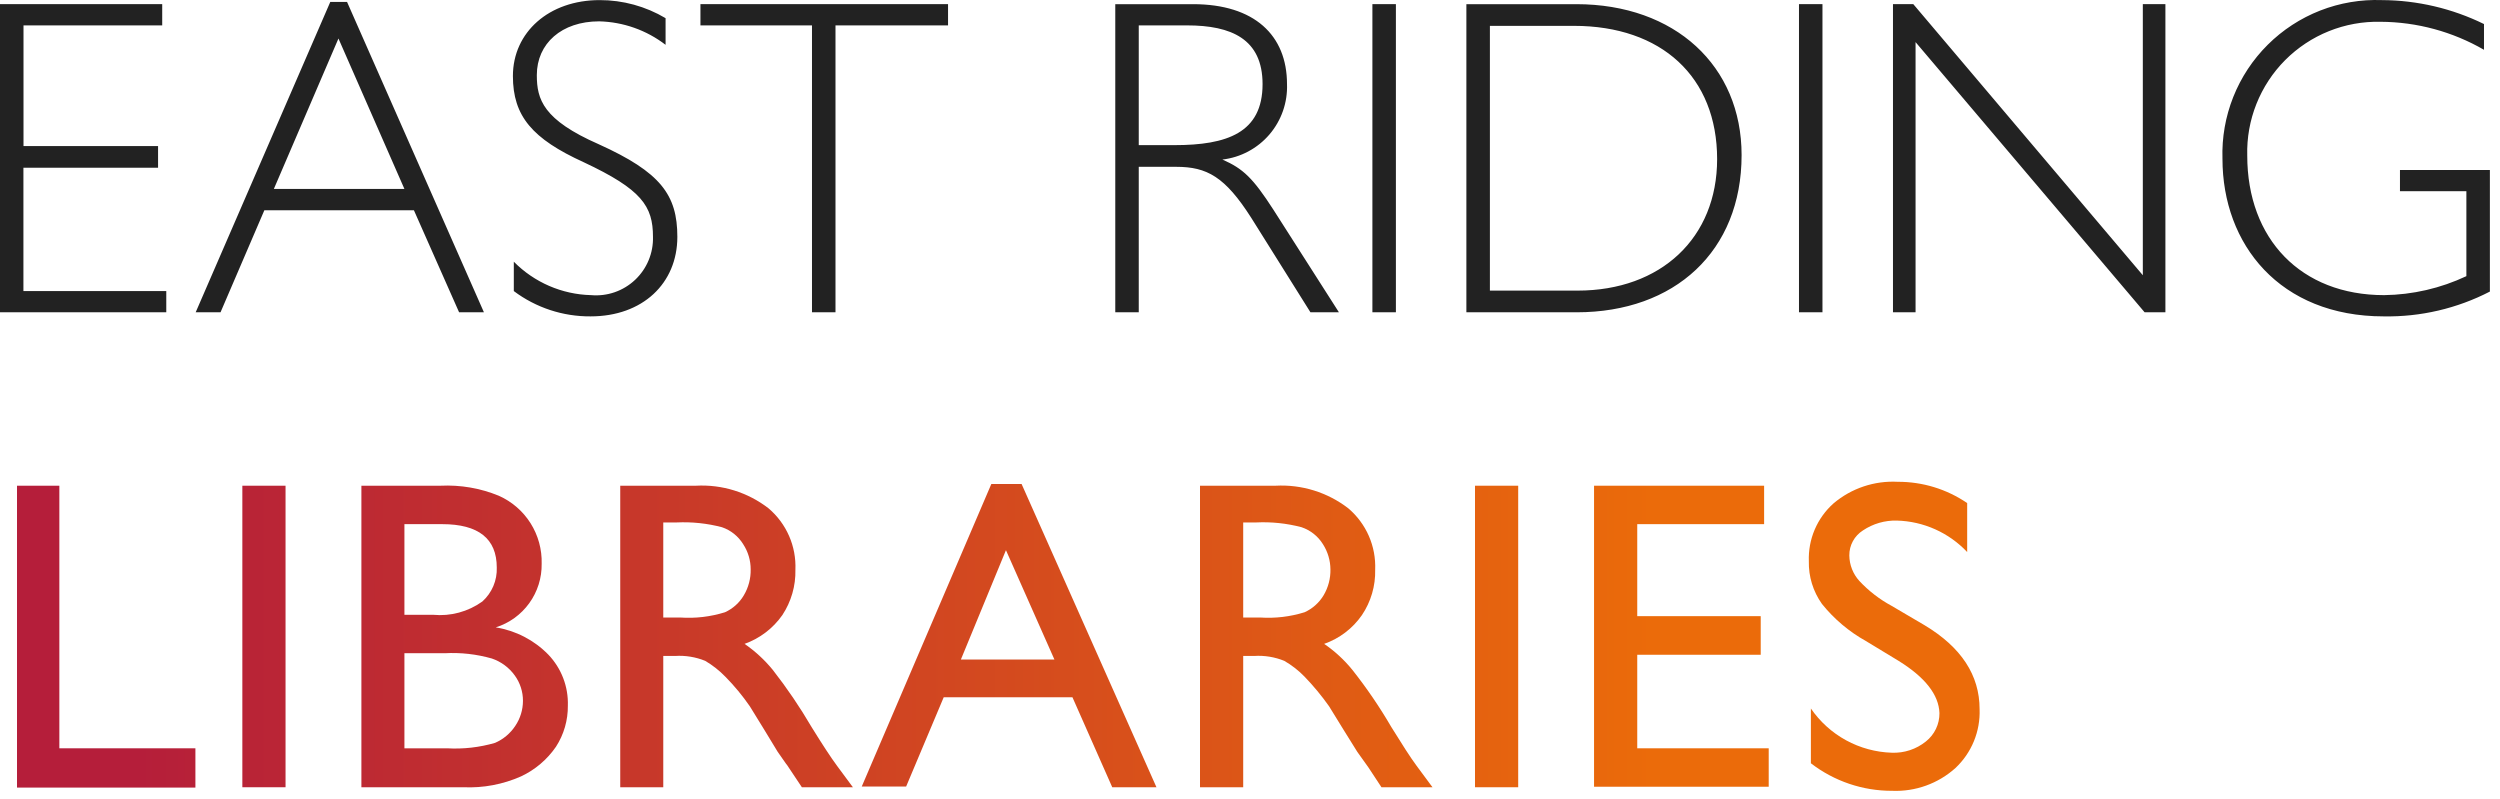
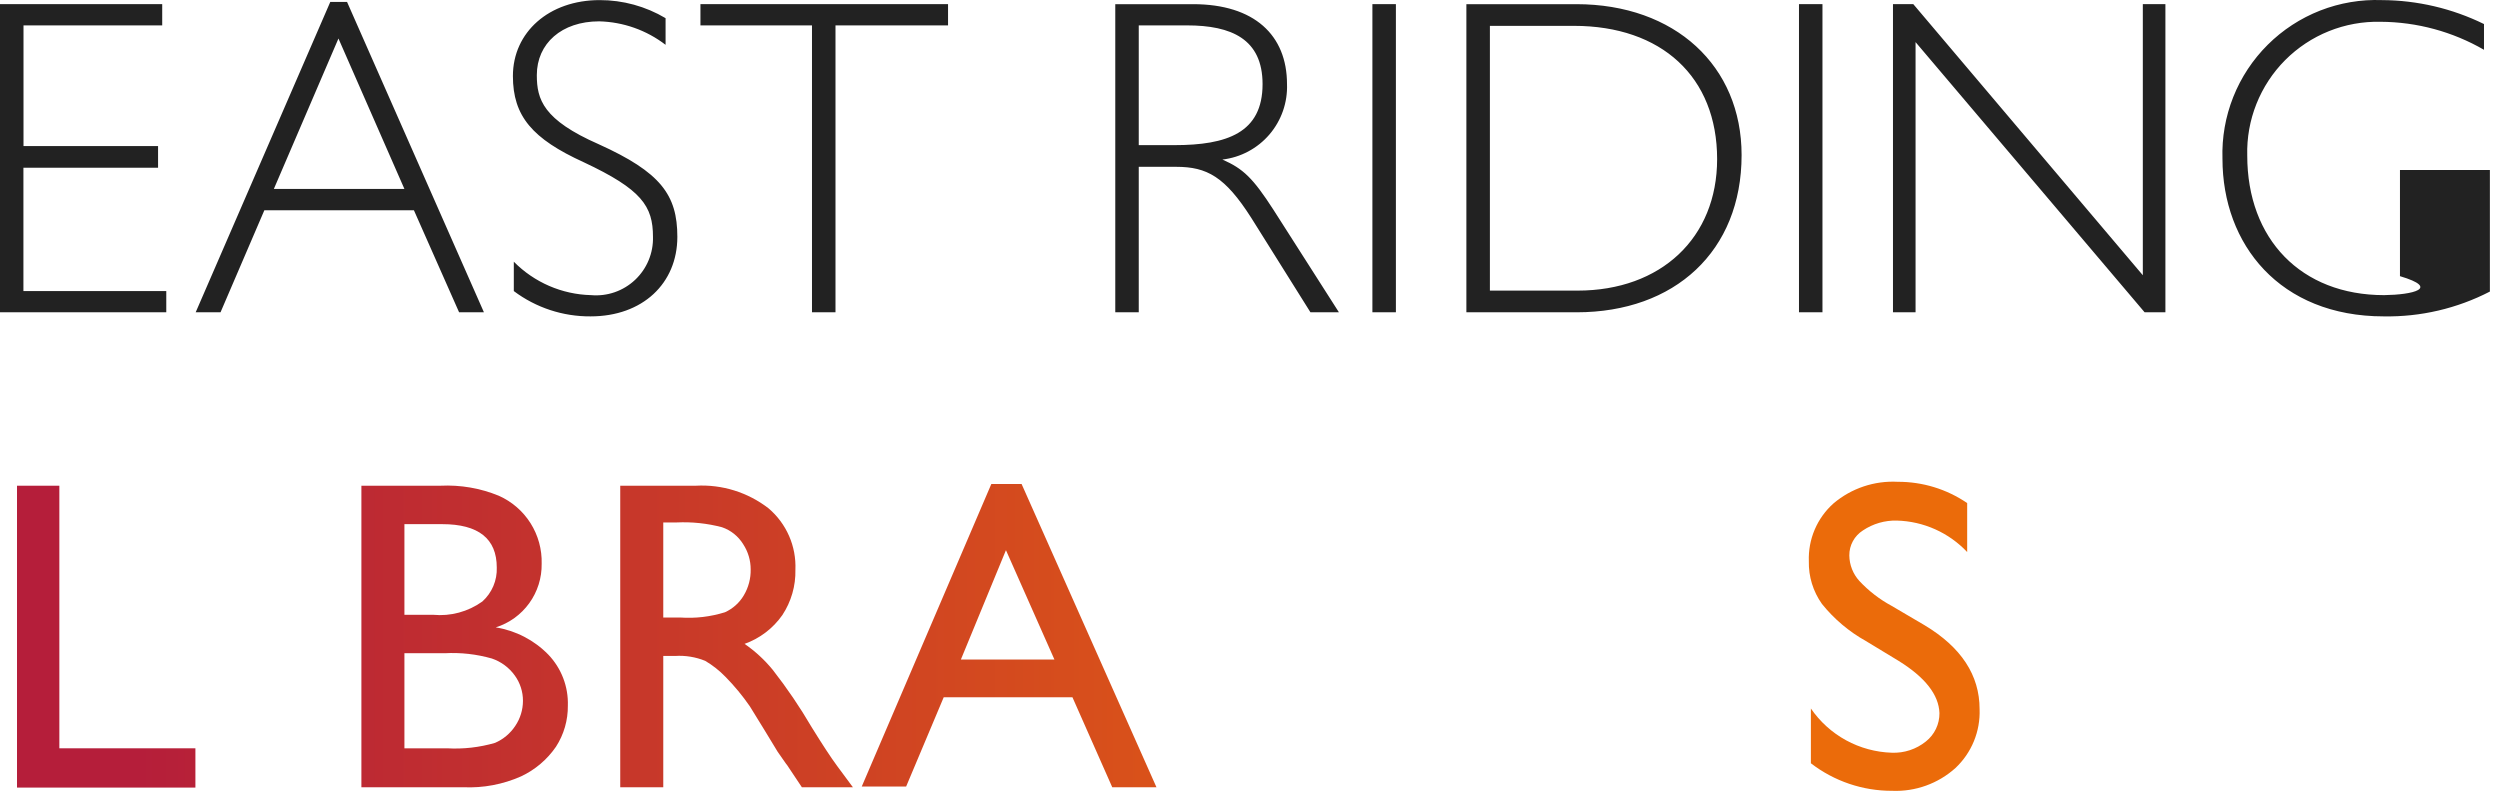
<svg xmlns="http://www.w3.org/2000/svg" width="147" height="47" viewBox="0 0 147 47" fill="none">
  <path d="M1 28.56H3.49V44H11.49V46.31H1V28.56Z" fill="url(#paint0_linear)" />
-   <path d="M14.25 28.56H16.79V46.29H14.25V28.56Z" fill="url(#paint1_linear)" />
  <path d="M27.25 46.29H21.25V28.56H25.9C27.073 28.503 28.244 28.704 29.33 29.15C30.099 29.492 30.749 30.055 31.198 30.767C31.646 31.479 31.873 32.309 31.85 33.15C31.863 33.981 31.607 34.794 31.12 35.468C30.634 36.142 29.943 36.64 29.15 36.89C30.325 37.078 31.408 37.639 32.24 38.49C32.621 38.889 32.92 39.359 33.117 39.874C33.315 40.389 33.407 40.939 33.39 41.49C33.399 42.348 33.156 43.19 32.69 43.91C32.173 44.662 31.466 45.262 30.64 45.65C29.575 46.123 28.414 46.342 27.25 46.29V46.29ZM26 30.82H23.78V36.15H25.47C26.496 36.247 27.522 35.97 28.36 35.37C28.64 35.119 28.861 34.81 29.008 34.465C29.155 34.119 29.224 33.745 29.21 33.37C29.21 31.67 28.13 30.82 26 30.82ZM26.19 38.41H23.78V44H26.28C27.235 44.056 28.192 43.948 29.11 43.68C29.596 43.47 30.009 43.122 30.3 42.68C30.593 42.245 30.749 41.734 30.75 41.21C30.752 40.675 30.584 40.153 30.27 39.72C29.936 39.254 29.464 38.904 28.92 38.72C28.02 38.464 27.084 38.359 26.15 38.41H26.19Z" fill="url(#paint2_linear)" />
  <path d="M36.47 46.29V28.56H40.92C42.457 28.475 43.973 28.948 45.19 29.89C45.711 30.332 46.123 30.887 46.397 31.512C46.671 32.138 46.798 32.818 46.77 33.5C46.792 34.448 46.523 35.38 46 36.17C45.453 36.95 44.677 37.54 43.78 37.86C44.403 38.289 44.962 38.804 45.44 39.39C46.274 40.458 47.036 41.58 47.72 42.75C48.34 43.75 48.84 44.52 49.21 45.02L50.15 46.29H47.15L46.37 45.12C46.326 45.046 46.276 44.976 46.22 44.91L45.73 44.21L44.94 42.91L44.09 41.53C43.661 40.909 43.18 40.327 42.65 39.79C42.3 39.429 41.903 39.116 41.47 38.86C40.91 38.631 40.304 38.531 39.7 38.57H39V46.29H36.47ZM39.78 30.72H39V36.31H40C40.888 36.371 41.78 36.266 42.63 36C43.094 35.789 43.482 35.44 43.74 35C44.012 34.54 44.15 34.014 44.14 33.48C44.141 32.954 43.988 32.44 43.7 32C43.413 31.531 42.971 31.177 42.45 31C41.579 30.772 40.679 30.678 39.78 30.72V30.72Z" fill="url(#paint3_linear)" />
  <path d="M58.29 28.46H60.07L68 46.29H65.4L63.06 41H55.49L53.28 46.25H50.67L58.29 28.46ZM62 38.78L59.15 32.35L56.5 38.78H62Z" fill="url(#paint4_linear)" />
-   <path d="M70.56 46.29V28.56H75C76.54 28.476 78.059 28.948 79.28 29.89C79.8 30.332 80.213 30.887 80.487 31.512C80.761 32.138 80.888 32.818 80.86 33.5C80.884 34.449 80.611 35.383 80.08 36.17C79.537 36.954 78.76 37.545 77.86 37.86C78.485 38.287 79.044 38.802 79.52 39.39C80.362 40.454 81.127 41.577 81.81 42.75C82.43 43.75 82.92 44.52 83.29 45.02L84.23 46.29H81.23L80.46 45.12L80.31 44.91L79.81 44.21L79 42.91L78.15 41.53C77.715 40.914 77.234 40.332 76.71 39.79C76.359 39.426 75.958 39.113 75.52 38.86C74.96 38.631 74.354 38.531 73.75 38.57H73.1V46.29H70.56ZM73.86 30.72H73.1V36.31H74.1C74.982 36.368 75.867 36.263 76.71 36C77.177 35.789 77.567 35.44 77.83 35C78.102 34.54 78.24 34.014 78.23 33.48C78.226 32.955 78.073 32.442 77.79 32C77.499 31.53 77.054 31.176 76.53 31C75.659 30.771 74.759 30.676 73.86 30.72V30.72Z" fill="url(#paint5_linear)" />
-   <path d="M86.73 28.56H89.27V46.29H86.73V28.56Z" fill="url(#paint6_linear)" />
-   <path d="M93.73 28.56H103.73V30.82H96.27V36.23H103.53V38.5H96.27V44H104V46.26H93.73V28.56Z" fill="url(#paint7_linear)" />
  <path d="M111.64 38.86L109.71 37.69C108.718 37.136 107.842 36.396 107.13 35.51C106.609 34.778 106.339 33.898 106.36 33C106.337 32.361 106.454 31.726 106.705 31.138C106.956 30.55 107.333 30.025 107.81 29.6C108.862 28.71 110.214 28.256 111.59 28.33C113.045 28.324 114.468 28.76 115.67 29.58V32.46C115.137 31.895 114.498 31.441 113.789 31.123C113.081 30.806 112.316 30.631 111.54 30.61C110.829 30.591 110.13 30.794 109.54 31.19C109.293 31.347 109.089 31.564 108.949 31.821C108.809 32.078 108.737 32.367 108.74 32.66C108.747 33.215 108.956 33.749 109.33 34.16C109.877 34.746 110.515 35.239 111.22 35.62L113.16 36.76C115.32 38.053 116.4 39.7 116.4 41.7C116.424 42.345 116.31 42.987 116.065 43.584C115.82 44.181 115.45 44.718 114.98 45.16C113.963 46.075 112.627 46.556 111.26 46.5C109.531 46.506 107.849 45.936 106.48 44.88V41.66C107.014 42.437 107.722 43.077 108.549 43.529C109.376 43.98 110.298 44.231 111.24 44.26C111.965 44.289 112.675 44.054 113.24 43.6C113.492 43.401 113.695 43.147 113.834 42.858C113.973 42.568 114.043 42.251 114.04 41.93C114 40.85 113.2 39.83 111.64 38.86Z" fill="url(#paint8_linear)" />
-   <path fill-rule="evenodd" clip-rule="evenodd" d="M0 0.244V18.363H9.777V17.115H1.377V9.862H9.294V8.587H1.382V1.493H9.538V0.244H0ZM19.422 0.111L11.506 18.363H12.967L15.544 12.363H24.338L26.995 18.363H28.455L20.406 0.112H19.423L19.422 0.111ZM19.901 2.264L23.78 11.111H16.102L19.901 2.264ZM35.259 0.006C32.284 0.006 30.159 1.892 30.159 4.469C30.159 6.833 31.301 8.162 34.33 9.543C37.73 11.137 38.395 12.12 38.395 13.927C38.408 14.399 38.32 14.868 38.139 15.304C37.958 15.74 37.686 16.133 37.343 16.456C36.999 16.78 36.591 17.027 36.145 17.182C35.699 17.337 35.225 17.395 34.755 17.354C33.043 17.312 31.415 16.607 30.212 15.388V17.115C31.514 18.093 33.1 18.615 34.728 18.603C37.783 18.603 39.828 16.664 39.828 13.927C39.828 11.456 38.845 10.127 35.205 8.481C31.937 7.046 31.565 5.851 31.565 4.416C31.565 2.556 33.026 1.255 35.231 1.255C36.646 1.29 38.014 1.773 39.136 2.636V1.068C37.963 0.371 36.623 0.004 35.259 0.006V0.006ZM41.186 0.244V1.493H47.745V18.363H49.127V1.493H55.745V0.244H41.186ZM65.578 18.363H66.959V9.809H69.164C70.97 9.809 72.033 10.393 73.574 12.809L77.054 18.362H78.728L74.876 12.331C73.676 10.471 73.096 9.913 71.876 9.382C72.951 9.256 73.939 8.729 74.643 7.907C75.347 7.084 75.716 6.027 75.676 4.945C75.676 2.076 73.763 0.245 70.15 0.245H65.578V18.363ZM66.959 8.533V1.493H69.802C72.402 1.493 74.239 2.293 74.239 4.947C74.239 7.816 72.139 8.534 69.059 8.534H66.959V8.533ZM80.697 0.244V18.363H82.079V0.244H80.697ZM86.224 18.363H92.706C98.471 18.363 102.406 14.776 102.406 9.118C102.406 3.884 98.5 0.245 92.682 0.245H86.223V18.363H86.224ZM87.606 17.088V1.52H92.545C97.699 1.52 100.967 4.52 100.967 9.357C100.967 13.98 97.673 17.088 92.758 17.088H87.605H87.606ZM105.78 0.244V18.363H107.161V0.244H105.78ZM111.307 0.244V18.363H112.635V2.476L126.104 18.363H127.326V0.244H125.998V16.184L112.502 0.244H111.302H111.307ZM146.059 1.414C144.191 0.498 142.14 0.017 140.059 0.006C138.819 -0.04 137.584 0.169 136.428 0.62C135.273 1.072 134.223 1.756 133.343 2.631C132.464 3.505 131.773 4.551 131.315 5.704C130.857 6.857 130.641 8.092 130.681 9.331C130.681 14.379 134.055 18.603 140.166 18.603C142.334 18.64 144.478 18.139 146.405 17.144V9.995H141.118V11.244H145.023V16.238C143.509 16.951 141.861 17.332 140.188 17.354C135.3 17.354 132.138 14.06 132.138 9.145C132.11 8.107 132.294 7.074 132.678 6.11C133.062 5.145 133.637 4.268 134.37 3.532C135.104 2.797 135.978 2.218 136.942 1.831C137.906 1.444 138.938 1.257 139.976 1.281C142.113 1.291 144.21 1.859 146.059 2.928V1.414V1.414Z" fill="#222222" />
+   <path fill-rule="evenodd" clip-rule="evenodd" d="M0 0.244V18.363H9.777V17.115H1.377V9.862H9.294V8.587H1.382V1.493H9.538V0.244H0ZM19.422 0.111L11.506 18.363H12.967L15.544 12.363H24.338L26.995 18.363H28.455L20.406 0.112H19.423L19.422 0.111ZM19.901 2.264L23.78 11.111H16.102L19.901 2.264ZM35.259 0.006C32.284 0.006 30.159 1.892 30.159 4.469C30.159 6.833 31.301 8.162 34.33 9.543C37.73 11.137 38.395 12.12 38.395 13.927C38.408 14.399 38.32 14.868 38.139 15.304C37.958 15.74 37.686 16.133 37.343 16.456C36.999 16.78 36.591 17.027 36.145 17.182C35.699 17.337 35.225 17.395 34.755 17.354C33.043 17.312 31.415 16.607 30.212 15.388V17.115C31.514 18.093 33.1 18.615 34.728 18.603C37.783 18.603 39.828 16.664 39.828 13.927C39.828 11.456 38.845 10.127 35.205 8.481C31.937 7.046 31.565 5.851 31.565 4.416C31.565 2.556 33.026 1.255 35.231 1.255C36.646 1.29 38.014 1.773 39.136 2.636V1.068C37.963 0.371 36.623 0.004 35.259 0.006V0.006ZM41.186 0.244V1.493H47.745V18.363H49.127V1.493H55.745V0.244H41.186ZM65.578 18.363H66.959V9.809H69.164C70.97 9.809 72.033 10.393 73.574 12.809L77.054 18.362H78.728L74.876 12.331C73.676 10.471 73.096 9.913 71.876 9.382C72.951 9.256 73.939 8.729 74.643 7.907C75.347 7.084 75.716 6.027 75.676 4.945C75.676 2.076 73.763 0.245 70.15 0.245H65.578V18.363ZM66.959 8.533V1.493H69.802C72.402 1.493 74.239 2.293 74.239 4.947C74.239 7.816 72.139 8.534 69.059 8.534H66.959V8.533ZM80.697 0.244V18.363H82.079V0.244H80.697ZM86.224 18.363H92.706C98.471 18.363 102.406 14.776 102.406 9.118C102.406 3.884 98.5 0.245 92.682 0.245H86.223V18.363H86.224ZM87.606 17.088V1.52H92.545C97.699 1.52 100.967 4.52 100.967 9.357C100.967 13.98 97.673 17.088 92.758 17.088H87.605H87.606ZM105.78 0.244V18.363H107.161V0.244H105.78ZM111.307 0.244V18.363H112.635V2.476L126.104 18.363H127.326V0.244H125.998V16.184L112.502 0.244H111.302H111.307ZM146.059 1.414C144.191 0.498 142.14 0.017 140.059 0.006C138.819 -0.04 137.584 0.169 136.428 0.62C135.273 1.072 134.223 1.756 133.343 2.631C132.464 3.505 131.773 4.551 131.315 5.704C130.857 6.857 130.641 8.092 130.681 9.331C130.681 14.379 134.055 18.603 140.166 18.603C142.334 18.64 144.478 18.139 146.405 17.144V9.995H141.118V11.244V16.238C143.509 16.951 141.861 17.332 140.188 17.354C135.3 17.354 132.138 14.06 132.138 9.145C132.11 8.107 132.294 7.074 132.678 6.11C133.062 5.145 133.637 4.268 134.37 3.532C135.104 2.797 135.978 2.218 136.942 1.831C137.906 1.444 138.938 1.257 139.976 1.281C142.113 1.291 144.21 1.859 146.059 2.928V1.414V1.414Z" fill="#222222" />
  <defs>
    <linearGradient id="paint0_linear" x1="8" y1="37.41" x2="97.39" y2="37.41" gradientUnits="userSpaceOnUse">
      <stop stop-color="#B51E3A" />
      <stop offset="1" stop-color="#EB6B0A" />
    </linearGradient>
    <linearGradient id="paint1_linear" x1="8" y1="37.41" x2="97.39" y2="37.41" gradientUnits="userSpaceOnUse">
      <stop stop-color="#B51E3A" />
      <stop offset="1" stop-color="#EB6B0A" />
    </linearGradient>
    <linearGradient id="paint2_linear" x1="8" y1="37.41" x2="97.39" y2="37.41" gradientUnits="userSpaceOnUse">
      <stop stop-color="#B51E3A" />
      <stop offset="1" stop-color="#EB6B0A" />
    </linearGradient>
    <linearGradient id="paint3_linear" x1="8" y1="37.41" x2="97.39" y2="37.41" gradientUnits="userSpaceOnUse">
      <stop stop-color="#B51E3A" />
      <stop offset="1" stop-color="#EB6B0A" />
    </linearGradient>
    <linearGradient id="paint4_linear" x1="8" y1="37.41" x2="97.39" y2="37.41" gradientUnits="userSpaceOnUse">
      <stop stop-color="#B51E3A" />
      <stop offset="1" stop-color="#EB6B0A" />
    </linearGradient>
    <linearGradient id="paint5_linear" x1="8" y1="37.41" x2="97.39" y2="37.41" gradientUnits="userSpaceOnUse">
      <stop stop-color="#B51E3A" />
      <stop offset="1" stop-color="#EB6B0A" />
    </linearGradient>
    <linearGradient id="paint6_linear" x1="8" y1="37.41" x2="97.39" y2="37.41" gradientUnits="userSpaceOnUse">
      <stop stop-color="#B51E3A" />
      <stop offset="1" stop-color="#EB6B0A" />
    </linearGradient>
    <linearGradient id="paint7_linear" x1="8" y1="37.41" x2="97.39" y2="37.41" gradientUnits="userSpaceOnUse">
      <stop stop-color="#B51E3A" />
      <stop offset="1" stop-color="#EB6B0A" />
    </linearGradient>
    <linearGradient id="paint8_linear" x1="8" y1="37.41" x2="97.39" y2="37.41" gradientUnits="userSpaceOnUse">
      <stop stop-color="#B51E3A" />
      <stop offset="1" stop-color="#EB6B0A" />
    </linearGradient>
  </defs>
</svg>